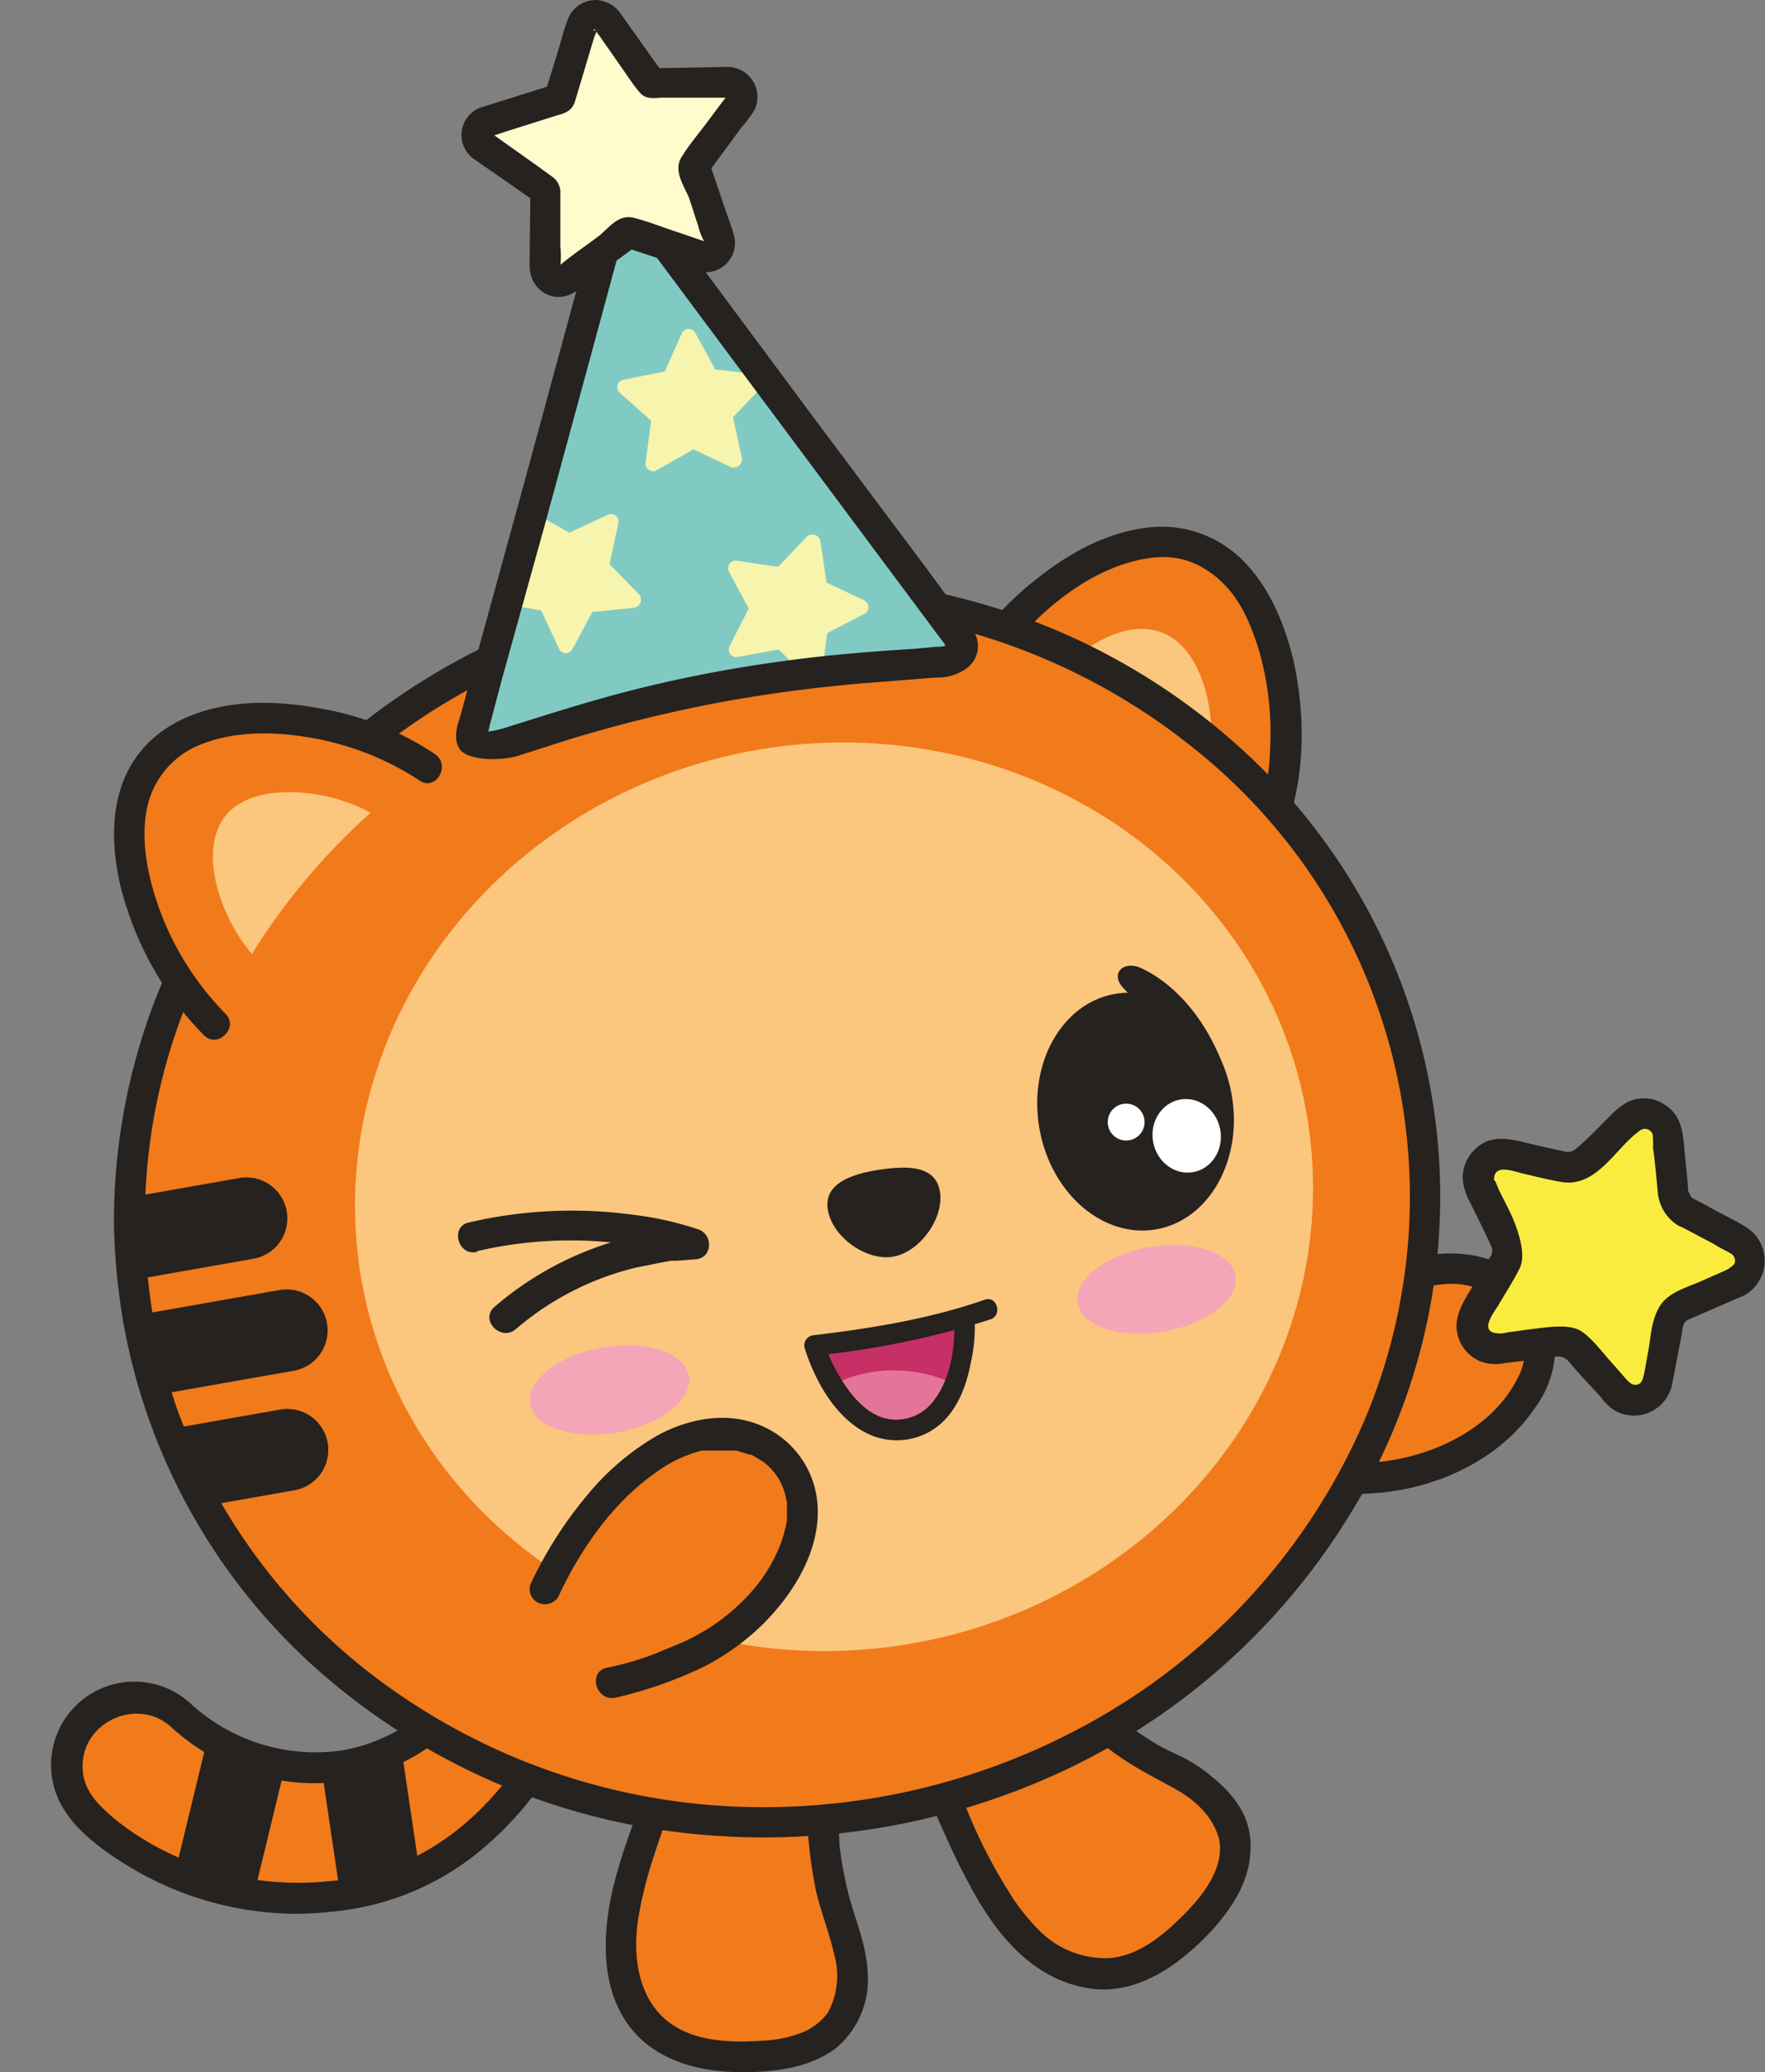
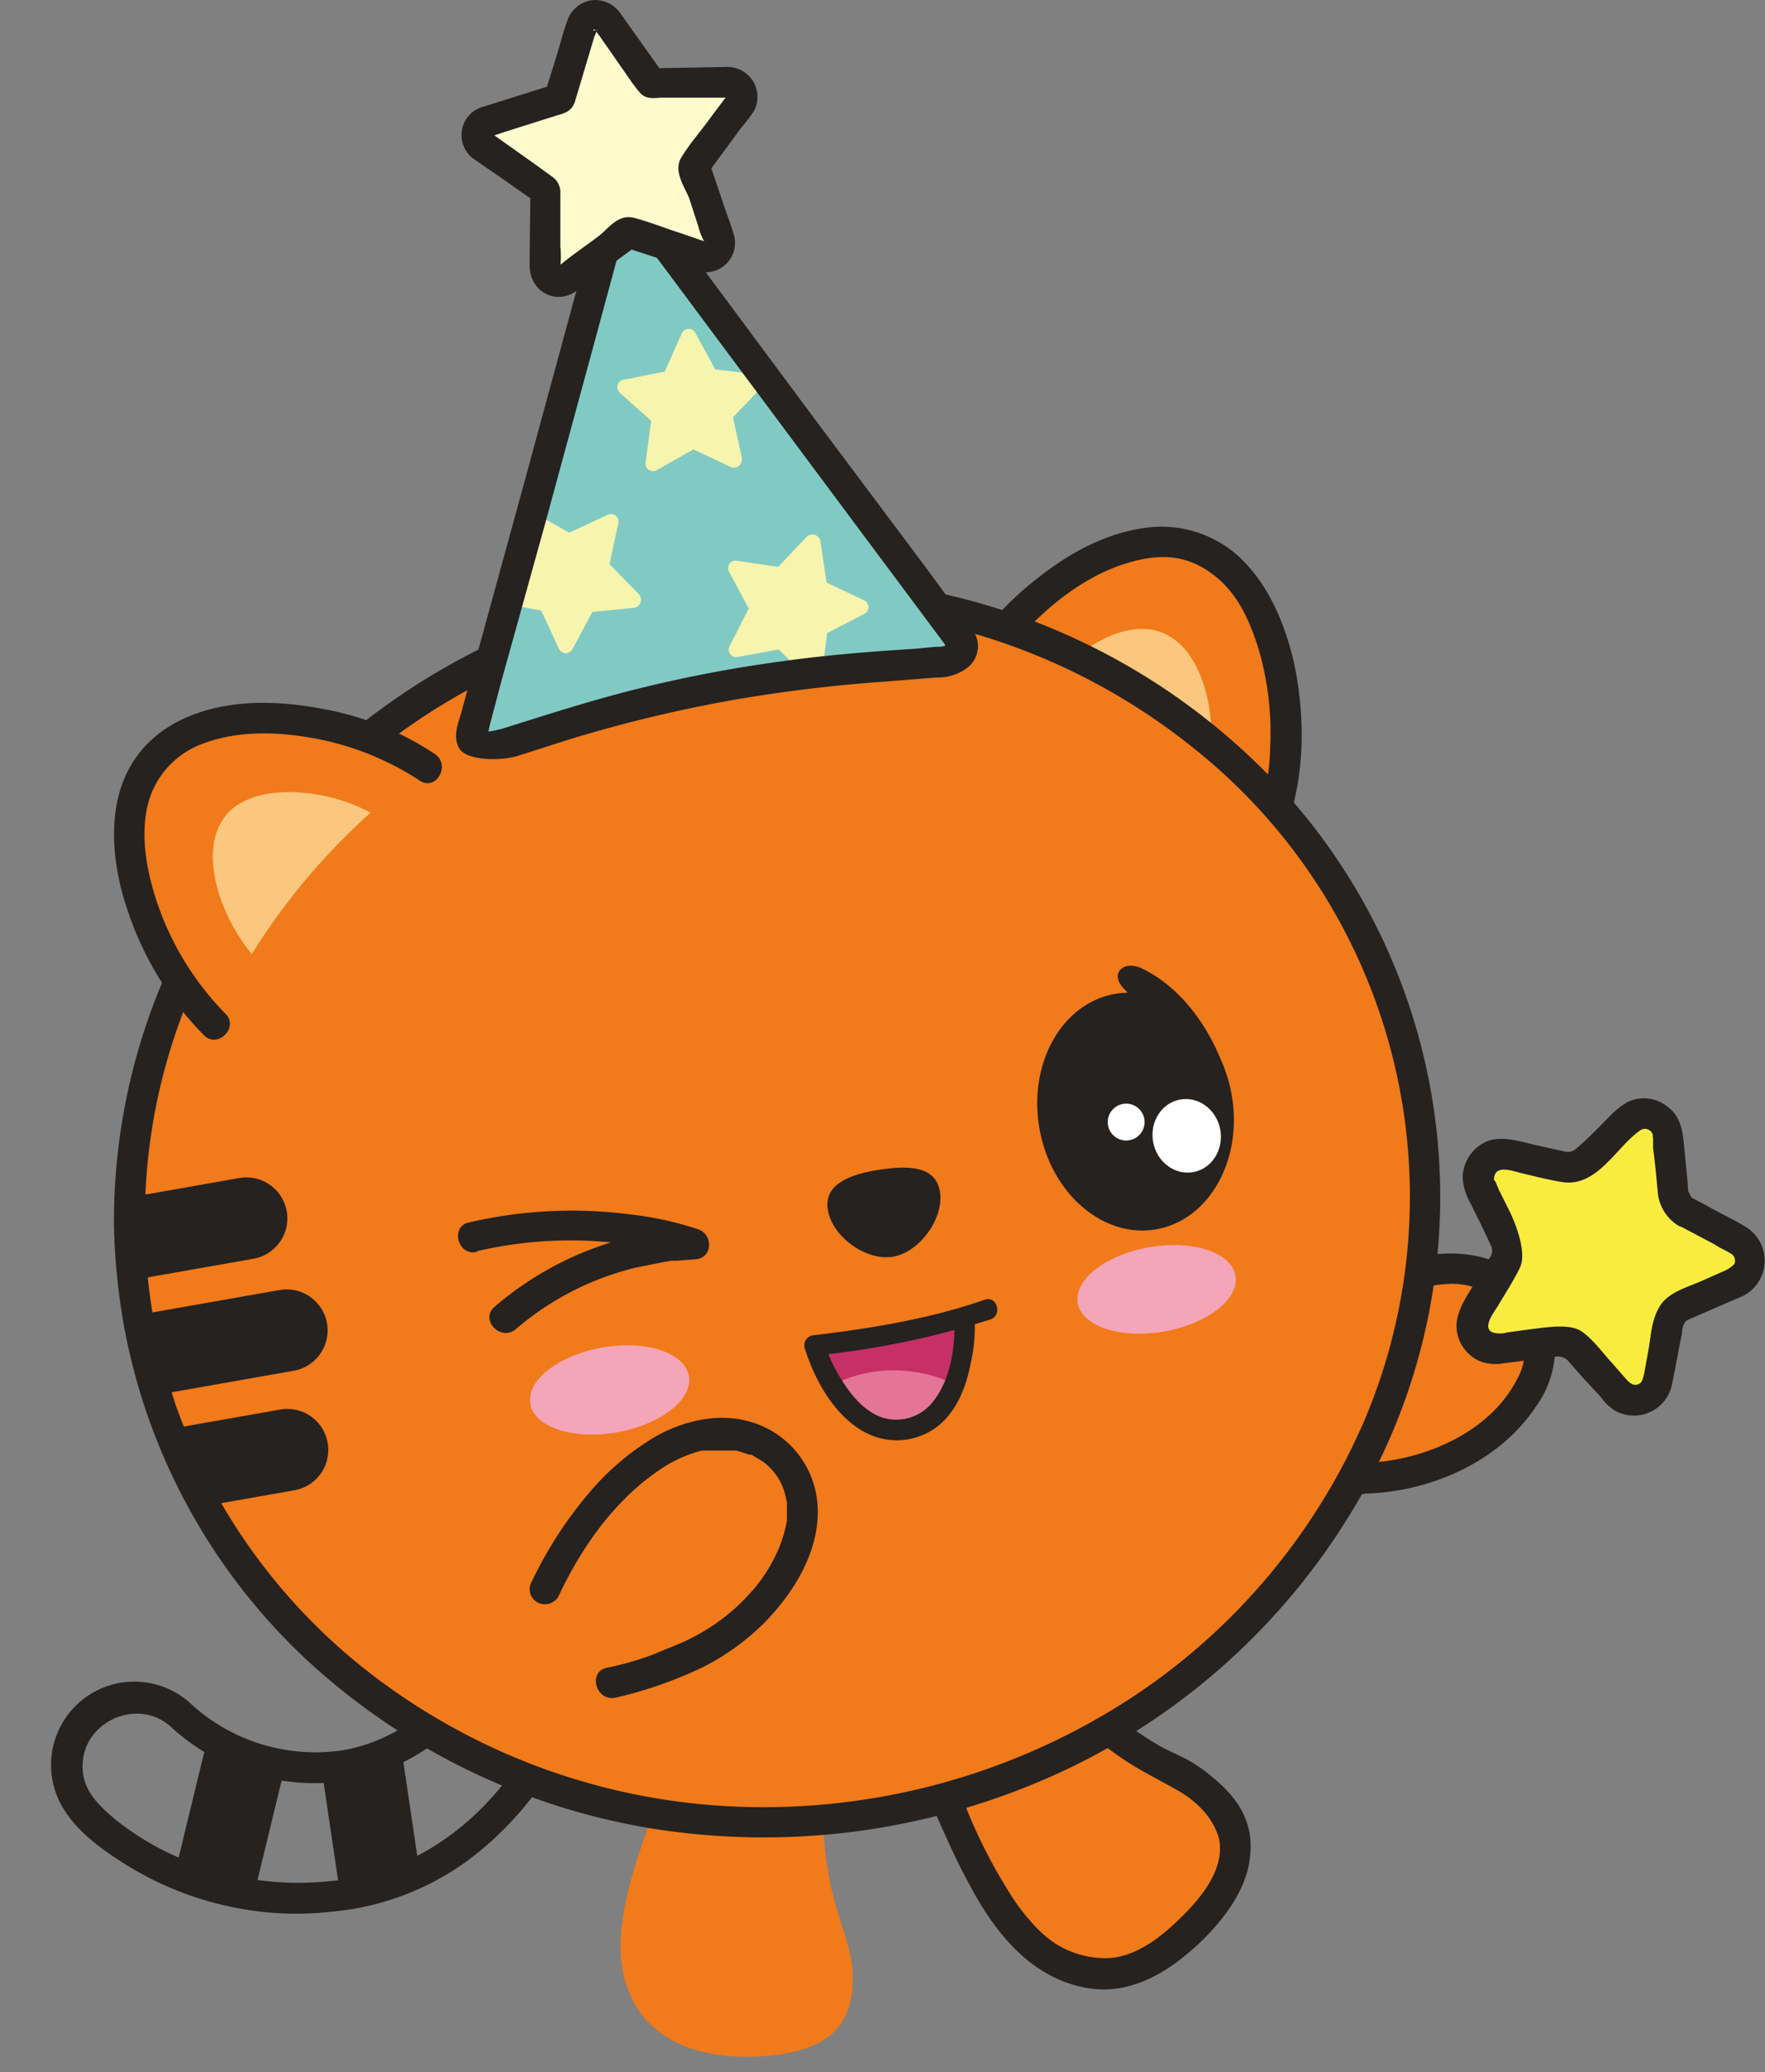
<svg xmlns="http://www.w3.org/2000/svg" viewBox="0 0 258.6 303.4">
  <rect x="0" y="0" width="258.6" height="303.4" fill="#808080" stroke="none" />
  <defs>
    <clipPath id="clip-path" transform="translate(7.6)">
      <path d="M41.1,277.7c23.2-2.4,34.1-23.5,36.5-35.3,1.1-5.4,2.1-4.3-2.8-6.8s-5.7-2.1-8.1,2.8c-5.8,11.5-14,18.4-23.6,20.1s-19.1-2.4-23.9-7.1A10,10,0,0,0,5.3,265.8C13.8,274.1,26.8,279.2,41.1,277.7Z" style="fill:none" />
    </clipPath>
    <clipPath id="clip-path-2" transform="translate(7.6)">
      <ellipse cx="106.3" cy="176.8" rx="95.1" ry="89.9" transform="translate(-29 21.1) rotate(-10)" style="fill:none" />
    </clipPath>
    <clipPath id="clip-path-3" transform="translate(7.6)">
      <path d="M81.8,33.2,61.5,107.4c-.4,1.4,1.5,2.4,3.6,1.9,5.7-1.6,16.3-5.6,32-8.6s27.6-3.2,33.5-3.8c2.1-.2,3.5-1.8,2.6-3.1L87.3,32.2C86.1,30.6,82.3,31.3,81.8,33.2Z" style="fill:none" />
    </clipPath>
  </defs>
  <g id="Слой_2" data-name="Слой 2">
    <g id="Layer_2" data-name="Layer 2">
      <path d="M134.7,249.1c-4.8,3.8-5.7,9.5-3.2,15.5,5.9,13.7,10.2,20,16.2,22.9s13.3,1.4,20.7-6.6,6.3-13.4.9-18.4-8.6-3.8-17.5-11.9C148.5,247.7,140.5,244.6,134.7,249.1Z" transform="translate(7.6)" style="fill:#f17a1a" />
      <path d="M133.1,247.5a14.1,14.1,0,0,0-4.9,13.7c.5,3,1.9,5.7,3.1,8.4s2.3,4.8,3.6,7.2c3.8,6.9,9.2,13.3,17.5,14.4,4.9.6,9.4-1.5,13.2-4.5s8.8-8.2,9.8-13.8-1.3-9.2-4.9-12.3-5.3-3.4-8.1-4.9a53.9,53.9,0,0,1-6.3-4.3c-2.1-1.7-3.9-3.6-6.4-4.8-5.1-2.5-11.4-2.9-16.1.6a2.3,2.3,0,0,0-.8,3.1,2.4,2.4,0,0,0,3.1.8c3.3-2.5,7.4-2.5,11.1-.8a16.5,16.5,0,0,1,4.6,3.2,60.7,60.7,0,0,0,5.7,4.3c2.6,1.7,5.3,3,7.9,4.5a15,15,0,0,1,3.1,2.4,10.5,10.5,0,0,1,2.7,4.5c.9,4.3-2.4,8.4-5.2,11.2s-6.4,5.9-10.7,6.3a13.6,13.6,0,0,1-8.9-2.7,18.8,18.8,0,0,1-2.9-2.8,28.2,28.2,0,0,1-2.9-3.9,76.2,76.2,0,0,1-7.1-14.3,12.8,12.8,0,0,1-.7-6.7,9.8,9.8,0,0,1,3.7-5.6c1-.7.8-2.4,0-3.2A2.4,2.4,0,0,0,133.1,247.5Z" transform="translate(7.6)" style="fill:#252220" />
      <path d="M101.8,254.8c-6.1-.7-10.7,2.8-13,8.9-5.4,13.9-6.7,21.4-4.4,27.6s8.5,10.4,19.4,9.8,13.9-5.3,13.5-12.6c-.4-5.6-3.5-8.7-4.3-20.8C112.7,263.3,109.1,255.6,101.8,254.8Z" transform="translate(7.6)" style="fill:#f17a1a" />
-       <path d="M101.8,252.6a13.9,13.9,0,0,0-13.2,6.5c-1.7,2.5-2.6,5.5-3.6,8.4a85.7,85.7,0,0,0-2.7,8.6c-1.9,7.8-2.1,17.3,4.6,23,3.8,3.1,8.6,4.2,13.4,4.3s10.6-.4,14.7-3.6a13.1,13.1,0,0,0,4.5-11.3c-.2-3.5-1.5-6.7-2.5-10.1a56.6,56.6,0,0,1-1.6-8.2,24.1,24.1,0,0,0-1.3-7.5c-2.2-5.3-6.4-9.4-12.3-10.1-1.2-.2-2.2,1.1-2.2,2.2a2.3,2.3,0,0,0,2.2,2.3c3.8.5,6.6,3.6,8,7a13.2,13.2,0,0,1,1,4.6,71.4,71.4,0,0,0,1.1,7.9c.7,3.2,2,6.3,2.7,9.5a11.3,11.3,0,0,1-.9,8.6,8.9,8.9,0,0,1-3.5,2.8,17.9,17.9,0,0,1-6,1.3c-4.1.3-8.8.2-12.4-1.8-5.9-3.2-6.9-10.5-5.8-16.6a61.4,61.4,0,0,1,1.8-7.4c1-3.1,2-6.2,3.3-9.2a11.6,11.6,0,0,1,4.2-5.3,9.4,9.4,0,0,1,6.5-1.4,2.4,2.4,0,0,0,2.3-2.3A2.3,2.3,0,0,0,101.8,252.6Z" transform="translate(7.6)" style="fill:#252220" />
      <path d="M192.5,216.5c16.4-.5,30.9-14.5,23.7-25.2-4.4-6.4-16.1-10.1-34.1,5.3-4.2,4-10.5,10-8.3,15.3S185.6,217.4,192.5,216.5Z" transform="translate(7.6)" style="fill:#f17a1a" />
      <path d="M192.5,218.7c9.5-.3,19.5-4.6,24.9-12.7a14.8,14.8,0,0,0,2.6-11.5,14.2,14.2,0,0,0-5.2-7.9c-5.5-4.1-12.9-3.6-19-1.3a56.1,56.1,0,0,0-14,8.6c-3.8,3.1-7.9,7.2-9.9,11.9a9.2,9.2,0,0,0,.1,7.6,10.3,10.3,0,0,0,5.1,4.1c4.8,1.9,10.4,1.8,15.4,1.2a2.3,2.3,0,0,0,2.3-2.2,2.4,2.4,0,0,0-2.3-2.3,34,34,0,0,1-11.9-.3c-2.9-.8-5.7-2-4.9-5.4s4.6-7.1,7.4-9.7a45.2,45.2,0,0,1,12-8.3,24.8,24.8,0,0,1,9.4-2.5,10.5,10.5,0,0,1,3.6.4l1.6.5.5.2.8.4,1.3.8.3.3.6.6.5.5c.1.1.5.6.1.2a7.6,7.6,0,0,1,1.2,1.9,8.9,8.9,0,0,1-.3,8.1c-4,7.9-13.8,12-22.2,12.3C189.6,214.3,189.6,218.8,192.5,218.7Z" transform="translate(7.6)" style="fill:#252220" />
-       <path d="M41.1,277.7c23.2-2.4,34.1-23.5,36.5-35.3,1.1-5.4,2.1-4.3-2.8-6.8s-5.7-2.1-8.1,2.8c-5.8,11.5-14,18.4-23.6,20.1s-19.1-2.4-23.9-7.1A10,10,0,0,0,5.3,265.8C13.8,274.1,26.8,279.2,41.1,277.7Z" transform="translate(7.6)" style="fill:#f17a1a" />
      <path d="M41.1,279.9a39.7,39.7,0,0,0,20-7.6,48.6,48.6,0,0,0,12.6-14.1,54.6,54.6,0,0,0,5.9-14.4l.9-3.9a4.2,4.2,0,0,0-.2-3.3,5.6,5.6,0,0,0-2.7-2.1,40.2,40.2,0,0,0-4.7-2.2c-3.1-1.1-5.5.2-7.1,2.9s-3.6,6.9-6.1,10.1c-4.3,5.6-10.1,9.8-17.2,11a27,27,0,0,1-22-6.7A12.2,12.2,0,0,0,2,265.3c2.1,3.2,5.6,5.7,8.8,7.7a47.7,47.7,0,0,0,23.8,7.2,47.2,47.2,0,0,0,6.5-.3,2.3,2.3,0,0,0,2.3-2.2,2.4,2.4,0,0,0-2.3-2.3A43.4,43.4,0,0,1,18.6,272a40.8,40.8,0,0,1-9.2-5.5c-2.5-2.1-4.9-4.3-4.9-7.8-.1-6.6,8.1-10.3,13-5.8a31.2,31.2,0,0,0,20.6,8.2,29.7,29.7,0,0,0,19.6-7.2,45.7,45.7,0,0,0,7.2-8,42.7,42.7,0,0,0,3-5.1,28.6,28.6,0,0,1,2.4-4.2l.3-.3h-.1c.1-.2.1-.1-.1,0h.2c.4,0-.4,0,0,.1s-.2-.2.4,0l3.9,1.8,1.4.7c.2.1.6.2.3.2s-.1-.2,0-.1l-.2-.3c0-.1-.1-.6-.1-.4s.1-.5,0,0a9.4,9.4,0,0,0-.4,1.6c-.6,2.2-1,4.4-1.7,6.6a49.8,49.8,0,0,1-2.7,6.3c-5.2,10.4-14,18.9-25.5,21.8a26.4,26.4,0,0,1-4.9.8,2.4,2.4,0,0,0-2.2,2.3C38.9,278.8,39.9,280.1,41.1,279.9Z" transform="translate(7.6)" style="fill:#252220" />
      <g style="clip-path:url(#clip-path)">
        <line x1="30.7" y1="278.8" x2="38.1" y2="248.3" style="fill:none;stroke:#252220;stroke-linecap:round;stroke-linejoin:round;stroke-width:12px" />
        <line x1="56" y1="278" x2="51.4" y2="247" style="fill:none;stroke:#252220;stroke-linecap:round;stroke-linejoin:round;stroke-width:12px" />
      </g>
      <path d="M132.7,103.3a24.6,24.6,0,0,0,45.9,17.6c4.8-12.7,1.9-35.7-10.7-40.6S137.6,90.6,132.7,103.3Z" transform="translate(7.6)" style="fill:#f17a1a" />
      <path d="M142.9,105.6a13.7,13.7,0,0,0,7.9,17.8,13.9,13.9,0,0,0,17.9-8c2.7-7.1,1-20.1-6.1-22.8S145.6,98.4,142.9,105.6Z" transform="translate(7.6)" style="fill:#fbc67d" />
      <path d="M130.6,102.7a26.8,26.8,0,0,0,45.3,27c7.5-8.8,8.4-21.7,6.1-32.6-1.2-5.2-3.3-10.5-6.9-14.4A16.8,16.8,0,0,0,161,77.2c-6.1.6-11.7,3.6-16.5,7.4a45.4,45.4,0,0,0-12.1,14.1,28.7,28.7,0,0,0-1.8,4,2.2,2.2,0,0,0,1.5,2.8,2.4,2.4,0,0,0,2.8-1.6,36.3,36.3,0,0,1,9.2-13c3.8-3.7,8.5-7,13.6-8.5s8.8-1,12.4,1.7,5.3,6.6,6.6,10.6a43.3,43.3,0,0,1,1.8,14.7,31.3,31.3,0,0,1-3.3,13.5,22.3,22.3,0,0,1-40.3-19,2.2,2.2,0,1,0-4.3-1.2Z" transform="translate(7.6)" style="fill:#252220" />
      <ellipse cx="106.3" cy="176.8" rx="95.1" ry="89.9" transform="translate(-21.4 21.1) rotate(-10)" style="fill:#f17a1a" />
-       <ellipse cx="114.6" cy="175.3" rx="70.3" ry="66.4" transform="translate(-21.1 22.5) rotate(-10)" style="fill:#fbc67d" />
      <g style="clip-path:url(#clip-path-2)">
        <line x1="42" y1="194.8" x2="11.9" y2="200.1" style="fill:none;stroke:#252220;stroke-linecap:round;stroke-linejoin:round;stroke-width:12px" />
        <line x1="36.1" y1="178.4" x2="6" y2="183.7" style="fill:none;stroke:#252220;stroke-linecap:round;stroke-linejoin:round;stroke-width:12px" />
        <line x1="42.1" y1="212.3" x2="12" y2="217.6" style="fill:none;stroke:#252220;stroke-linecap:round;stroke-linejoin:round;stroke-width:12px" />
      </g>
      <ellipse cx="163.3" cy="189.2" rx="11.8" ry="6.3" transform="matrix(0.98, -0.17, 0.17, 0.98, -22.74, 31.14)" style="fill:#f4a5b8" />
      <path d="M113.7,177.2c.7,4,5.7,7.5,9.6,6.8s7.5-5.7,6.8-9.6-5.1-3.7-9-3.1S113,173.3,113.7,177.2Z" transform="translate(7.6)" style="fill:#252220" />
      <ellipse cx="81.7" cy="203.6" rx="11.8" ry="6.3" transform="translate(-26.5 17.2) rotate(-10)" style="fill:#f4a5b8" />
      <path d="M62.3,183.2a60.3,60.3,0,0,1,22-1,47.1,47.1,0,0,1,9.2,2l.6-4.4a42.4,42.4,0,0,0-10,1.5,47.8,47.8,0,0,0-19.3,10.1c-2.1,1.9,1,5.1,3.2,3.2a42.2,42.2,0,0,1,17.6-9l3.5-.7,1.6-.3h.9l2.5-.2c2.7,0,2.9-3.6.6-4.4a49.2,49.2,0,0,0-10.1-2.2,66.4,66.4,0,0,0-23.5,1.2c-2.8.6-1.6,5,1.2,4.3Z" transform="translate(7.6)" style="fill:#252220" />
      <path d="M166.8,163.8c.7,3,6.5-.4,6-3.4-1.3-7-6-15.2-13.1-18.6-2.7-1.3-4.9.8-2.5,3.1C162.3,150.2,165.3,157.9,166.8,163.8Z" transform="translate(7.6)" style="fill:#252220" />
      <ellipse cx="158.7" cy="162.9" rx="14.3" ry="17.5" transform="translate(-18.2 29.9) rotate(-10)" style="fill:#252220" />
      <ellipse cx="166.2" cy="166.4" rx="5" ry="5.4" transform="translate(-18.7 31.3) rotate(-10)" style="fill:#fff" />
      <circle cx="165" cy="164.3" r="2.7" style="fill:#fff" />
      <path d="M133.7,193.2l-22,3.8s4.3,13.8,13.5,12.3S133.7,193.2,133.7,193.2Z" transform="translate(7.6)" style="fill:#c63066" />
      <path d="M132.4,202.9c-.8,4.6-3,5.8-7.8,6.6s-8.3-3.3-10.6-6.5C122.4,198.4,131.1,201.8,132.4,202.9Z" transform="translate(7.6)" style="fill:#e57598" />
      <path d="M136.7,190.3c-8,2.8-16.6,4.2-25,5.2a1.5,1.5,0,0,0-1.4,1.9c1.5,4.8,4.6,10.4,9.4,12.6a9.8,9.8,0,0,0,10.5-1.5c2.5-2.2,3.8-5.6,4.4-8.8a23.9,23.9,0,0,0,.6-6.5c-.1-2-3.1-2-3,0,.2,3.9-.5,8.7-3,11.9a6.8,6.8,0,0,1-7.7,2.4c-2.7-1-4.6-3.5-6-5.8a21.1,21.1,0,0,1-2.3-5.1l-1.5,1.9a125.8,125.8,0,0,0,25.8-5.3c1.8-.6,1-3.5-.8-2.9Z" transform="translate(7.6)" style="fill:#252220" />
      <path d="M90.7,243.6c15.5-5.3,25.2-22.9,15.2-31.1-6-4.8-18.4-4.8-31,15.1-2.8,5.1-7.1,12.7-3.4,17.1S84.4,246.4,90.7,243.6Z" transform="translate(7.6)" style="fill:#f17a1a" />
      <path d="M82.5,248.6a61.5,61.5,0,0,0,12.7-4.4,35.2,35.2,0,0,0,9-6.4c4.4-4.4,8.3-10.6,8-17.1a13.6,13.6,0,0,0-8.9-12.2c-4.8-1.8-10.2-.7-14.6,1.7a37.8,37.8,0,0,0-9.3,7.6,60,60,0,0,0-9.1,13.8,2.2,2.2,0,0,0,.8,3,2.3,2.3,0,0,0,3.1-.8c3.2-6.9,8-13.8,14.3-18.2a19.7,19.7,0,0,1,6.7-3.2h5.1l1.3.4.6.2h.3l1,.6.5.3.3.2h0a8.6,8.6,0,0,1,3.3,5.5c.1.3.1.1.1.6v2.4a19,19,0,0,1-1.1,3.9,23.1,23.1,0,0,1-4.4,6.9,29.3,29.3,0,0,1-8.4,6.4c-1.7.9-3.5,1.5-5.3,2.3a42.7,42.7,0,0,1-7.2,2.1c-2.8.6-1.6,4.9,1.2,4.4Z" transform="translate(7.6)" style="fill:#252220" />
      <path d="M10.5,193.8a88.8,88.8,0,0,0,27,49.4,97.8,97.8,0,0,0,50.8,24.6,103.8,103.8,0,0,0,59.9-8.5,97.9,97.9,0,0,0,42.2-37.9,88.4,88.4,0,0,0-10.5-106.2,96.2,96.2,0,0,0-48.7-28.1,103.4,103.4,0,0,0-59.8,4.1A99.6,99.6,0,0,0,26,126.3,90.1,90.1,0,0,0,9.1,179.6a96.2,96.2,0,0,0,1.4,14.2,2.3,2.3,0,0,0,2.7,1.6,2.4,2.4,0,0,0,1.6-2.8A84.7,84.7,0,0,1,23,139.8a93.4,93.4,0,0,1,37.8-38.7,98.4,98.4,0,0,1,56.3-11.7,92.8,92.8,0,0,1,50,20A83.9,83.9,0,0,1,192.3,208a92.4,92.4,0,0,1-34.6,40.9,98.7,98.7,0,0,1-55.1,15.7,94,94,0,0,1-52-16.7,86.4,86.4,0,0,1-32.4-42,99.7,99.7,0,0,1-3.4-13.3,2.3,2.3,0,0,0-2.8-1.5A2.2,2.2,0,0,0,10.5,193.8Z" transform="translate(7.6)" style="fill:#252220" />
      <path d="M23.9,150c-9.7-9.4-17.1-28.6-9.3-38.5s29.3-6.8,40.4.8A95.7,95.7,0,0,0,23.9,150Z" transform="translate(7.6)" style="fill:#f17a1a" />
      <path d="M29.3,139.7c-4.7-5.6-7.9-15.1-3.9-20.2s14.8-4.1,21.3-.5A95.2,95.2,0,0,0,29.3,139.7Z" transform="translate(7.6)" style="fill:#fbc67d" />
      <path d="M25.4,148.4a43,43,0,0,1-9.2-14.1c-1.9-4.9-3.3-10.6-2.3-15.8a12.8,12.8,0,0,1,8.2-9.6c4.7-1.8,10.1-1.8,15.1-1a42.1,42.1,0,0,1,16.7,6.4c2.4,1.6,4.6-2.3,2.2-3.9a43.6,43.6,0,0,0-16.4-6.6c-5.8-1.1-12-1.4-17.7.4s-9.9,5.4-11.8,10.9S9.1,127.4,11,133a46.9,46.9,0,0,0,11.3,18.6c2,2,5.2-1.2,3.1-3.2Z" transform="translate(7.6)" style="fill:#252220" />
      <g style="clip-path:url(#clip-path-3)">
        <path d="M81.8,33.2,61.5,107.4c-.4,1.4,1.5,2.4,3.6,1.9,5.7-1.6,16.3-5.6,32-8.6s27.6-3.2,33.5-3.8c2.1-.2,3.5-1.8,2.6-3.1L87.3,32.2C86.1,30.6,82.3,31.3,81.8,33.2Z" transform="translate(7.6)" style="fill:#81cac4" />
        <path d="M92.3,48.8l-2.5,5.6-6,1.2a1.1,1.1,0,0,0-.6,1.9l4.6,4.1L87,67.7a1.1,1.1,0,0,0,1.7,1.1l5.3-3,5.5,2.6a1.2,1.2,0,0,0,1.6-1.3l-1.3-6,4.2-4.4a1.1,1.1,0,0,0-.7-1.9l-6.1-.7-2.9-5.3A1.1,1.1,0,0,0,92.3,48.8Z" transform="translate(7.6)" style="fill:#f6f4ad" />
        <path d="M68.8,76.1l.9,6.1-4.6,4.1a1.2,1.2,0,0,0,.6,2l6,1.1L74.3,95a1.1,1.1,0,0,0,2,0l2.9-5.4,6.1-.6a1.2,1.2,0,0,0,.7-2l-4.3-4.4,1.3-6a1.1,1.1,0,0,0-1.6-1.2L75.8,78l-5.3-3A1.1,1.1,0,0,0,68.8,76.1Z" transform="translate(7.6)" style="fill:#f6f4ad" />
        <path d="M110.6,78.6,106.4,83l-6.1-.9a1.1,1.1,0,0,0-1.1,1.6l2.9,5.4-2.8,5.5a1.1,1.1,0,0,0,1.2,1.6l6-1.1,4.3,4.3a1.2,1.2,0,0,0,2-.6l.8-6.1,5.4-2.8a1.1,1.1,0,0,0,0-2l-5.5-2.6-.9-6.1A1.2,1.2,0,0,0,110.6,78.6Z" transform="translate(7.6)" style="fill:#f6f4ad" />
      </g>
      <path d="M79.6,32.6l-3.3,12L69.2,70.7l-7,25.5L60,104.3c-.5,1.7-1.3,3.6-.3,5.3s5.7,1.9,8.5,1.1l7.5-2.4a206.4,206.4,0,0,1,23.5-5.7,220.2,220.2,0,0,1,22.9-2.8l7.5-.6a7.1,7.1,0,0,0,4.5-1.4,4,4,0,0,0,1.2-4.9,29.2,29.2,0,0,0-2.1-2.8l-5.3-7.2L111.8,61.4,95.9,40l-5-6.8C90,32,89,30.3,87.6,29.6a5.9,5.9,0,0,0-8,3c-.9,2.8,3.4,3.9,4.4,1.2-.2.3-.1.1,0,.1s.2-.2.4-.2.8,0,1.1-.1.4.1,0-.2h-.1l.9,1.2,4.1,5.5L105,59.7l16.1,21.6,9.7,13c0,.1.4.7.5.7s0-.7,0-.7l-.2.2a3.9,3.9,0,0,1-1.5.2l-3.2.3c-6.4.4-12.8.9-19.2,1.8a194,194,0,0,0-25,5c-5.5,1.5-10.8,3.2-16.2,4.9l-1.3.3-1.2.2c.1-.2-.1,1,.2.6a5.7,5.7,0,0,0,.4-1.4l1.8-6.8,6.5-23.4,7.1-26.1,4.2-15.5.3-.8C84.7,31,80.4,29.8,79.6,32.6Z" transform="translate(7.6)" style="fill:#252220" />
      <path d="M99,12l-11.1.2L81.3,3.1a2,2,0,0,0-3.6.6L74.4,14.4,63.7,17.8a2.1,2.1,0,0,0-.5,3.7l9.1,6.4V39.1a2,2,0,0,0,3.3,1.6L84.5,34l10.6,3.5a2,2,0,0,0,2.6-2.6L94.1,24.3l6.6-9A2,2,0,0,0,99,12Z" transform="translate(7.6)" style="fill:#fffbcd" />
      <path d="M99,9.8,87.9,10l1.9,1.1-6.4-9A4.6,4.6,0,0,0,79.7,0a4.4,4.4,0,0,0-4.2,3.1c-.6,1.6-1,3.3-1.5,4.9l-1.8,5.8,1.6-1.5L63.3,15.6A4.3,4.3,0,0,0,62,23.4l4.2,2.9,5,3.5-1.1-1.9c0,3.6-.1,7.3-.1,11s3.7,5.8,6.7,3.8,2.8-2.1,4.2-3.2L85.7,36l-1.8.2,10.4,3.4a4.3,4.3,0,0,0,5.6-5.3c-.5-1.7-1.2-3.4-1.7-5l-1.9-5.6L96,25.5l5-6.8a23.5,23.5,0,0,0,1.9-2.5A4.4,4.4,0,0,0,99,9.8c-2.9-.2-2.8,4.3,0,4.5-.3,0,.2-.6-.2-.1l-.4.5-2.1,2.8c-1.3,1.8-2.9,3.6-4.1,5.6s.6,4.4,1.2,6l1.3,4a9.2,9.2,0,0,0,.9,2.3c.1.3,0-.2.2,0l-.6-.2L92,34.1c-2.2-.7-4.4-1.6-6.7-2.2s-3.7,1.5-5.1,2.6-3.8,2.7-5.6,4.2h-.2c-.5.5.2.1.1.2h0a13.1,13.1,0,0,0,0-2.8V28.4a2.8,2.8,0,0,0-1.3-2.6L71,24.2l-6.2-4.4-.3-.2c-.4-.1.1.1,0,.1s0,.2,0,.2.4-.1-.2.1l2.1-.7L74,16.9c1.1-.3,2.1-.6,2.6-1.9l.6-2,2.3-7.7a2.6,2.6,0,0,0,.3-.8c0-.5.1.1,0,0s-.6.1-.4-.2h.1l.7.9,4.6,6.6a19.2,19.2,0,0,0,1.3,1.7c.8,1,1.9.9,3.1.8H99C101.9,14.2,101.9,9.7,99,9.8Z" transform="translate(7.6)" style="fill:#252220" />
      <path d="M239.5,177.4l7.6,4.2a3.4,3.4,0,0,1-.3,6.1l-7.9,3.5a3.6,3.6,0,0,0-2,2.5l-1.6,8.6a3.4,3.4,0,0,1-5.9,1.6l-5.8-6.4a3,3,0,0,0-3-1.1l-8.6,1.1a3.4,3.4,0,0,1-3.4-5.1l4.4-7.5a3.6,3.6,0,0,0,.1-3.2l-3.7-7.8a3.5,3.5,0,0,1,3.8-4.9l8.5,1.8a3,3,0,0,0,3-.8l6.3-6a3.5,3.5,0,0,1,5.8,2.2l.9,8.6A3.3,3.3,0,0,0,239.5,177.4Z" transform="translate(7.6)" style="fill:#f9ec3e" />
      <path d="M238.3,179.4l5.3,2.8c.7.5,1.5.8,2.3,1.3a1.2,1.2,0,0,1,.6,1.6,5,5,0,0,1-1.7,1.1l-3.4,1.5c-2.1.9-4.7,1.6-5.9,3.7s-1.2,4.3-1.6,6.4l-.6,3.3c-.2.8-.3,1.4-.9,1.6s-1,0-1.6-.6l-2.1-2.4c-1.4-1.5-2.8-3.5-4.5-4.7s-4.8-.7-7.3-.4l-3.7.5a3.7,3.7,0,0,1-2.1,0c-1.7-.7.4-3.2.9-4.1s2.2-3.5,3.1-5.4-.2-5.4-1.4-8l-1.7-3.4-.5-1.2-.2-.2c.1.1,0,.2,0-.2.1-2.2,2.8-1.1,4.1-.8s4,1,6,1.3c5,.7,7.8-5.1,11.2-7.5a1.2,1.2,0,0,1,2,.8c-.2-.5,0,0,0,.3v1.4c.3,2.2.5,4.4.7,6.6a6.4,6.4,0,0,0,2.9,4.7c2.5,1.5,4.7-2.4,2.3-3.9-.4-.2-.4-.4-.6-.8s0,.3-.1-.1-.1-.7-.1-1.1l-.4-4.1c-.3-2.6-.2-5.5-2.4-7.2a5.5,5.5,0,0,0-6.1-.8,11.2,11.2,0,0,0-2.4,1.9c-1.7,1.7-3.4,3.5-5.2,5a1.8,1.8,0,0,1-1.6.3l-3.6-.8c-2.4-.5-5.3-1.6-7.7-.7a5.9,5.9,0,0,0-3.6,5.3,8.3,8.3,0,0,0,1,3.5c1.1,2.2,2.2,4.4,3.2,6.6a1.6,1.6,0,0,1-.2,1.6l-1.8,3.1c-1.2,2-3.1,4.5-3.1,7a5.7,5.7,0,0,0,3.4,5.1,6.4,6.4,0,0,0,3.6.3l7.3-.9a2.1,2.1,0,0,1,2,.5l2.1,2.4,2.7,2.9a7.3,7.3,0,0,0,2.2,2.1,5.7,5.7,0,0,0,8.3-4c.5-2.4.9-4.8,1.4-7.2.1-.7.1-1.6.8-2.1l2.3-1,6-2.6a5.8,5.8,0,0,0,.2-10.1c-1.8-1.1-3.8-2-5.7-3.1l-1.9-1C238,174.1,235.8,178,238.3,179.4Z" transform="translate(7.6)" style="fill:#252220" />
    </g>
  </g>
</svg>